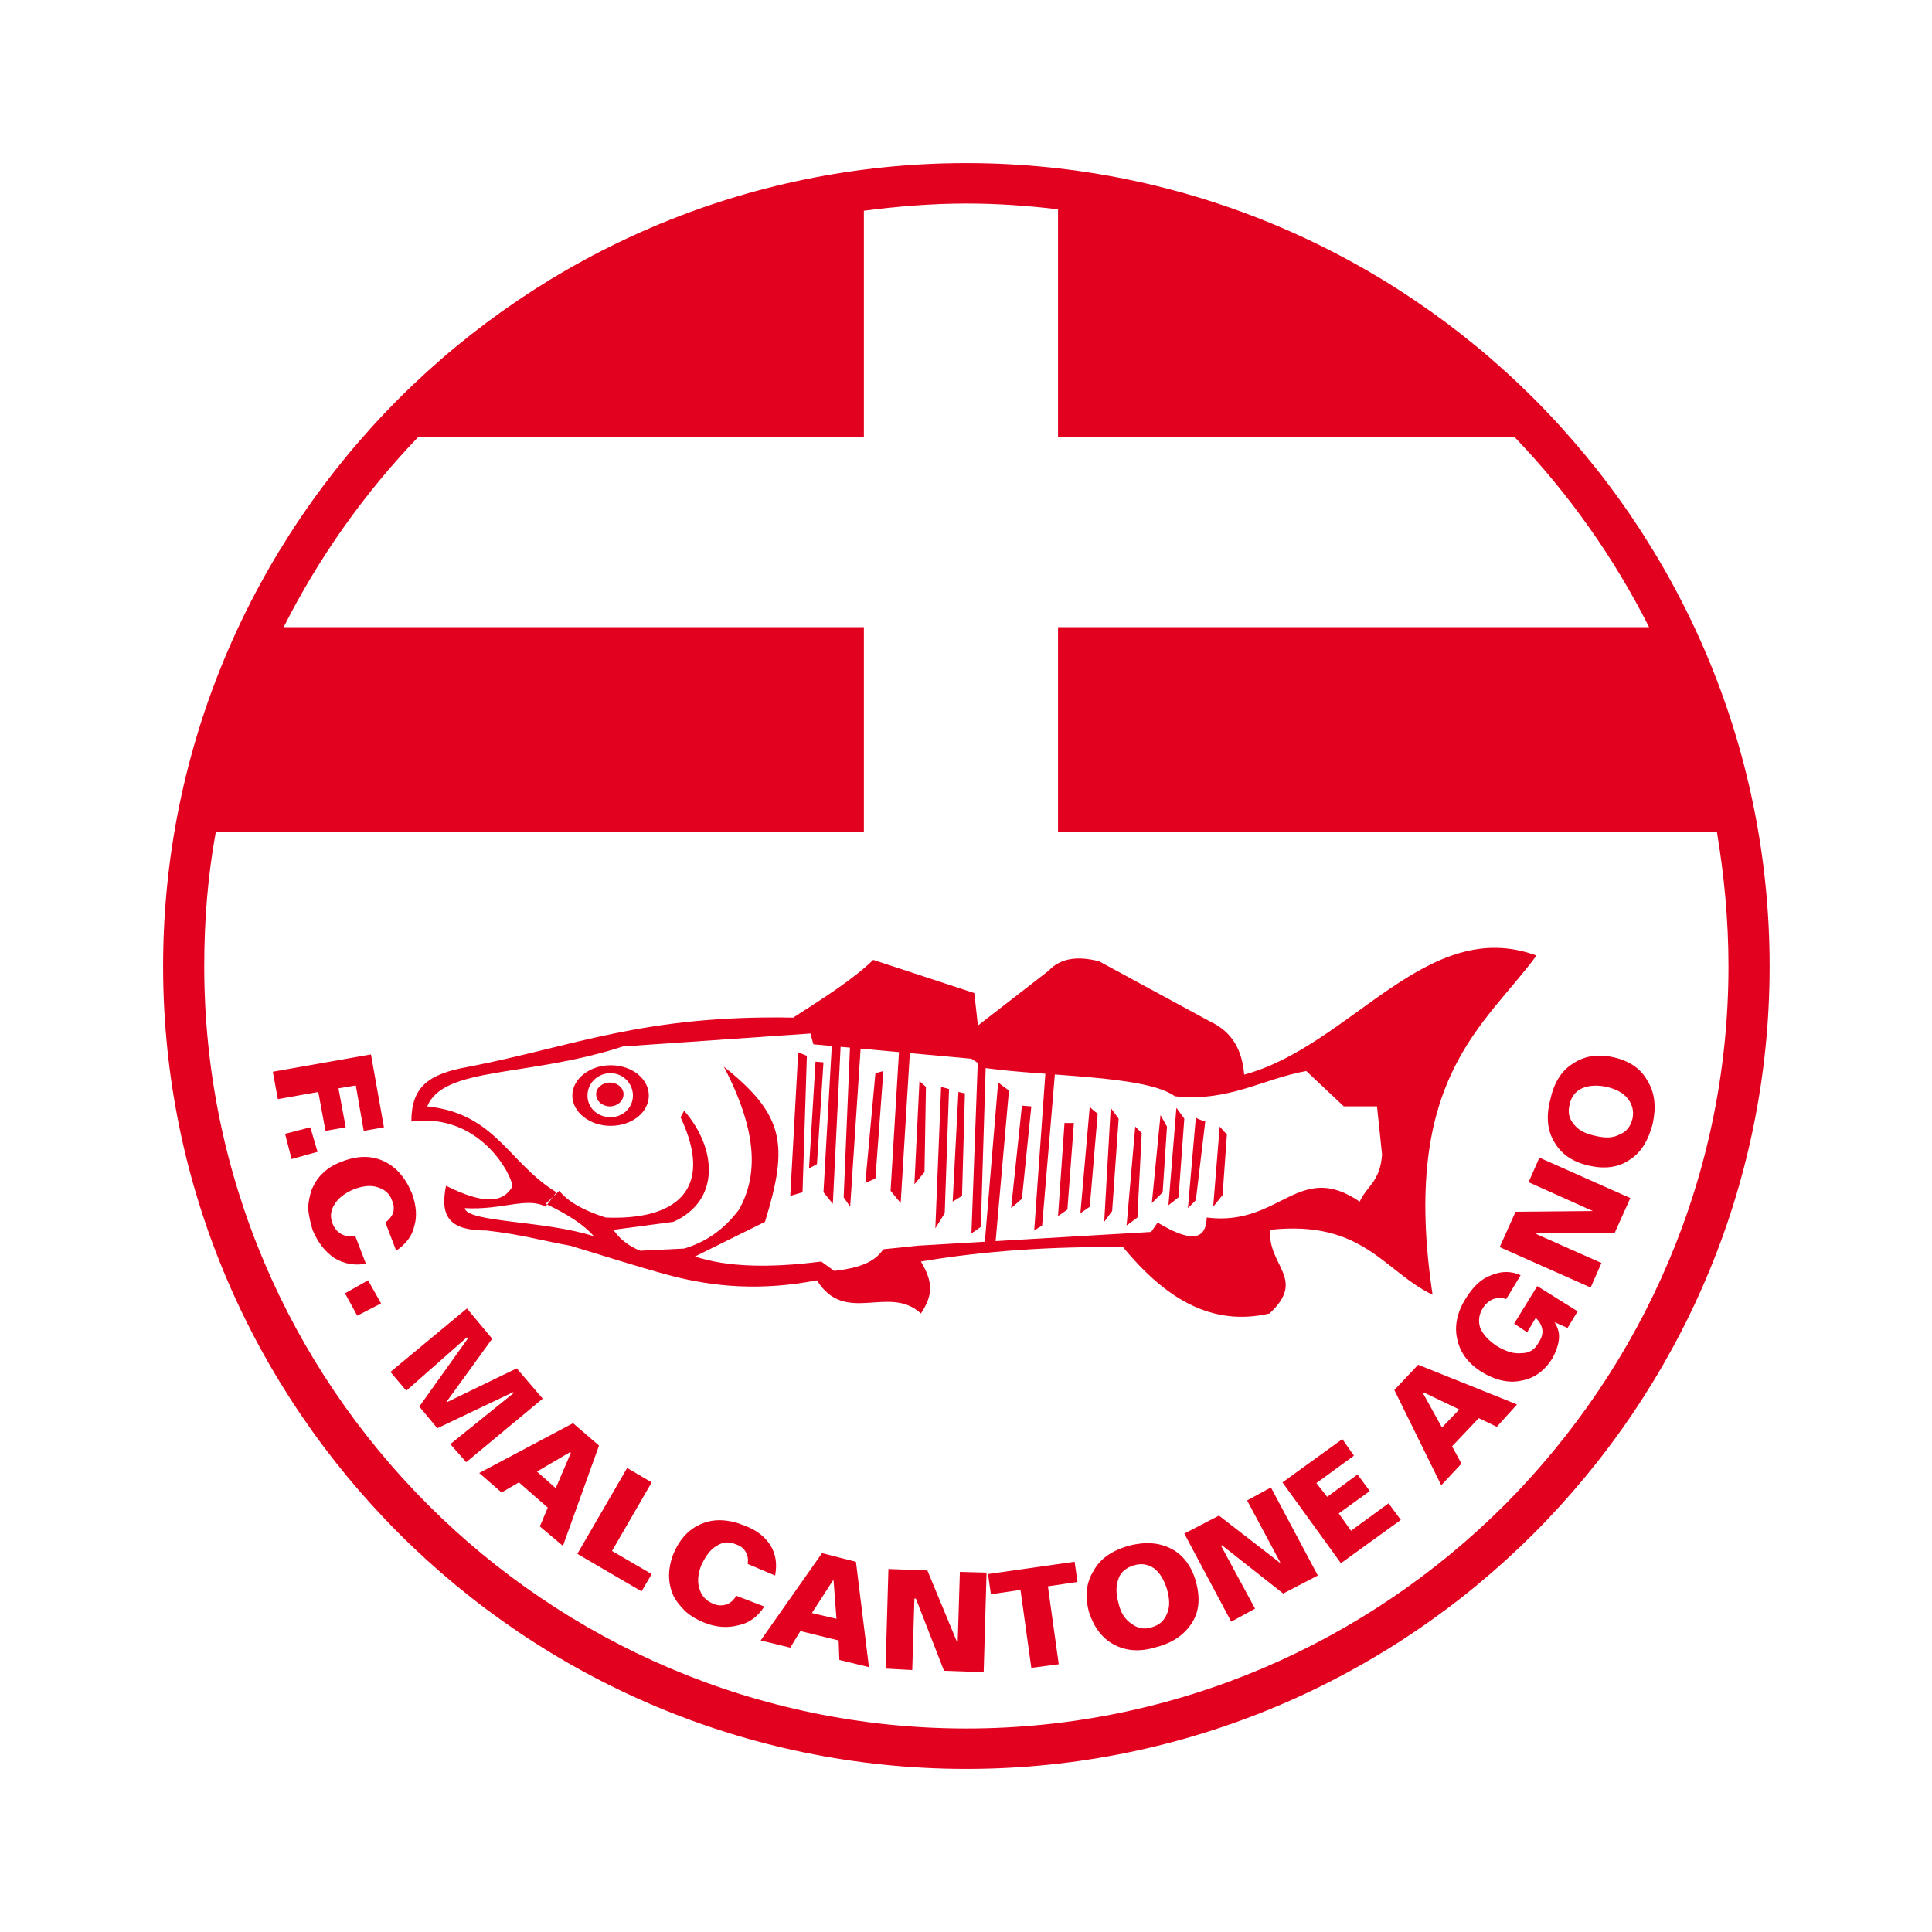
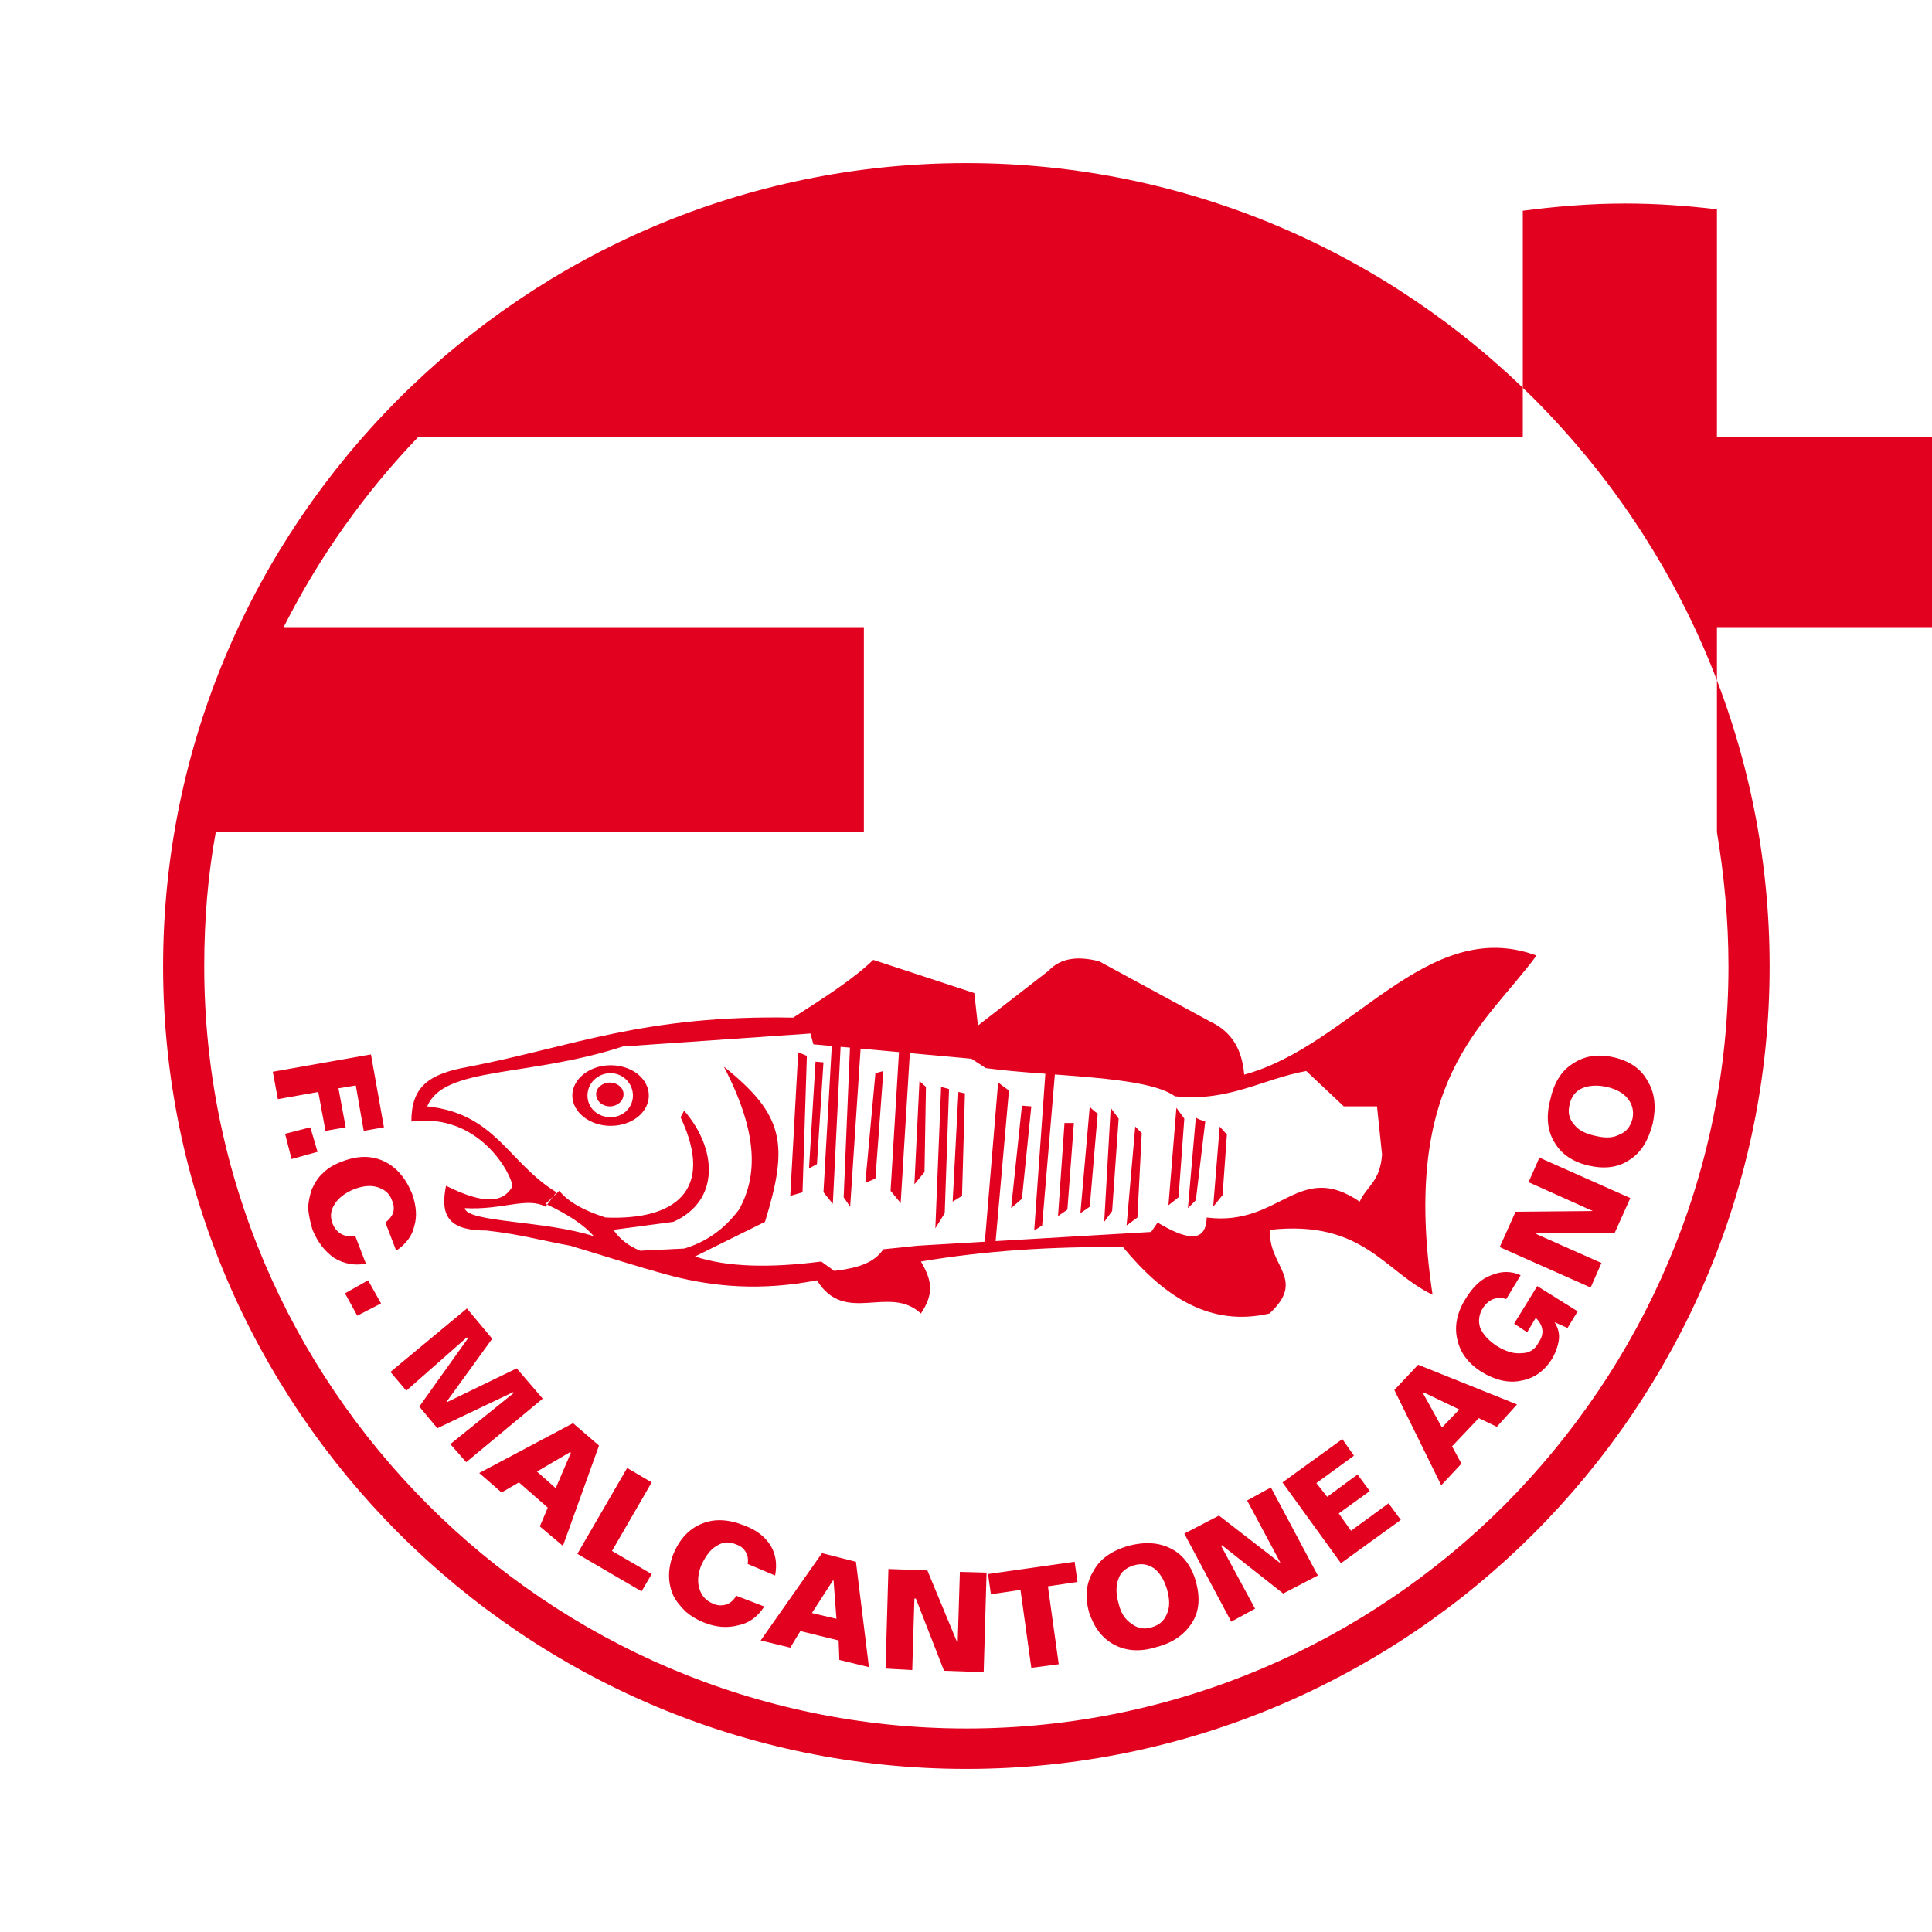
<svg xmlns="http://www.w3.org/2000/svg" version="1.1" id="Calque_1" width="192.743" height="192.743" viewBox="0 0 192.743 192.743" style="overflow:visible;enable-background:new 0 0 192.743 192.743;" xml:space="preserve">
  <g>
    <polygon style="fill-rule:evenodd;clip-rule:evenodd;fill:#FFFFFF;" points="0,0 192.743,0 192.743,192.743 0,192.743 0,0  " />
    <path style="fill-rule:evenodd;clip-rule:evenodd;fill:#E20220;" d="M37.008,105.192l1.296,7.271l-2.016,0.358l-0.792-4.534   l-1.728,0.287l0.72,3.889l-2.016,0.358l-0.72-3.886l-4.032,0.719l-0.504-2.734L37.008,105.192L37.008,105.192z M30.96,112.464   l0.72,2.447l-2.592,0.721l-0.649-2.52L30.96,112.464L30.96,112.464z M39.528,124.776l-1.08-2.809   c0.433-0.359,0.648-0.648,0.792-1.008c0.072-0.359,0.072-0.792-0.144-1.225c-0.216-0.646-0.72-1.08-1.44-1.295   c-0.648-0.217-1.44-0.145-2.376,0.215c-0.865,0.361-1.512,0.865-1.873,1.441c-0.432,0.646-0.504,1.295-0.215,2.016   c0.215,0.504,0.504,0.791,0.864,1.008c0.432,0.217,0.863,0.287,1.368,0.144l1.08,2.808c-1.151,0.217-2.231,0-3.168-0.576   c-0.935-0.646-1.655-1.584-2.159-2.807c-0.216-0.721-0.36-1.369-0.433-2.088c0-0.649,0.145-1.297,0.36-1.945   c0.288-0.646,0.648-1.223,1.152-1.657c0.504-0.503,1.152-0.863,1.944-1.149c1.512-0.576,2.88-0.576,4.104,0   c1.224,0.576,2.161,1.656,2.808,3.24c0.432,1.223,0.504,2.303,0.216,3.237C41.112,123.337,40.464,124.128,39.528,124.776   L39.528,124.776z M36.72,127.728l1.296,2.305l-2.376,1.225l-1.224-2.232L36.72,127.728L36.72,127.728z M46.584,130.536l2.52,3.023   l-4.536,6.263v0.073l6.983-3.383l2.592,3.023l-7.632,6.336l-1.584-1.801l6.336-5.111l-0.072-0.072l-7.561,3.6l-1.8-2.161   l4.825-6.767l-0.072-0.146l-6.048,5.329l-1.584-1.871L46.584,130.536L46.584,130.536z M56.88,144.864l-3.312,1.943l1.872,1.656   l1.512-3.527L56.88,144.864L56.88,144.864z M57.168,141.983l2.592,2.232l-3.6,10.008l-2.304-1.943l0.792-1.873l-2.879-2.52   l-1.729,1.008l-2.232-1.944L57.168,141.983L57.168,141.983z M62.568,146.447l2.447,1.44l-3.959,6.84l3.959,2.305l-1.008,1.728   l-6.408-3.743L62.568,146.447L62.568,146.447z M77.328,157.177l-2.735-1.152c0.072-0.504,0-0.865-0.216-1.225   c-0.216-0.359-0.504-0.576-0.936-0.721c-0.648-0.287-1.296-0.287-1.944,0.145c-0.648,0.361-1.08,1.007-1.511,1.873   c-0.361,0.863-0.433,1.726-0.216,2.375c0.216,0.721,0.647,1.225,1.368,1.512c0.433,0.217,0.937,0.217,1.368,0.072   c0.361-0.145,0.72-0.433,0.937-0.863l2.808,1.08c-0.648,1.008-1.512,1.656-2.591,1.871c-1.08,0.289-2.232,0.217-3.457-0.288   c-0.72-0.288-1.296-0.647-1.799-1.079c-0.504-0.504-0.936-1.008-1.224-1.584c-0.288-0.649-0.433-1.297-0.433-2.016   c0-0.648,0.145-1.441,0.433-2.16c0.647-1.512,1.584-2.521,2.88-3.025c1.224-0.504,2.664-0.432,4.248,0.217   c1.152,0.431,2.016,1.08,2.592,2.016C77.4,155.089,77.543,156.024,77.328,157.177L77.328,157.177z M83.088,157.681L81,160.921   l2.448,0.574l-0.288-3.814H83.088L83.088,157.681z M82.008,154.944l3.384,0.863l1.296,10.512l-2.952-0.719l-0.072-1.945   l-3.816-0.936l-1.008,1.656l-2.952-0.721L82.008,154.944L82.008,154.944z M88.632,156.528l3.888,0.145l2.953,7.127h0.071   l0.217-6.984l2.663,0.072l-0.288,9.935l-3.958-0.142l-2.808-7.201h-0.145l-0.216,7.129l-2.664-0.145L88.632,156.528L88.632,156.528   z M98.568,157.032l8.64-1.225l0.287,2.015l-2.952,0.435l1.08,7.775l-2.736,0.359l-1.079-7.775l-2.952,0.432L98.568,157.032   L98.568,157.032z M113.111,156.168c-0.719,0.216-1.296,0.647-1.511,1.296c-0.289,0.721-0.289,1.512,0,2.52   c0.215,0.938,0.646,1.584,1.296,2.015c0.575,0.435,1.223,0.577,1.942,0.362c0.792-0.217,1.296-0.648,1.584-1.369   c0.288-0.646,0.288-1.439,0-2.448c-0.288-0.935-0.72-1.655-1.296-2.087C114.48,156.024,113.831,155.951,113.111,156.168   L113.111,156.168L113.111,156.168z M112.535,154.224c1.657-0.432,3.096-0.359,4.32,0.289c1.151,0.576,2.017,1.727,2.447,3.24   c0.433,1.584,0.361,2.951-0.359,4.103c-0.72,1.153-1.871,2.017-3.528,2.448c-1.584,0.504-3.022,0.432-4.247-0.215   c-1.225-0.648-2.017-1.729-2.521-3.24c-0.433-1.585-0.287-2.953,0.433-4.105C109.728,155.521,110.88,154.728,112.535,154.224   L112.535,154.224z M118.151,152.998l3.456-1.798l6.049,4.68h0.071l-3.312-6.191l2.377-1.297l4.68,8.785l-3.456,1.799l-6.119-4.824   l-0.073,0.072l3.385,6.264l-2.377,1.297L118.151,152.998L118.151,152.998z M127.943,147.888l5.976-4.32l1.153,1.656l-3.745,2.736   l1.08,1.366l3.024-2.229l1.225,1.656l-3.097,2.23l1.225,1.729l3.743-2.736l1.225,1.656l-5.976,4.319L127.943,147.888   L127.943,147.888z M141.984,139.032l1.871,3.382l1.729-1.798l-3.457-1.656L141.984,139.032L141.984,139.032z M139.104,138.673   l2.377-2.521l9.863,3.961l-2.017,2.232l-1.8-0.865l-2.663,2.809l0.935,1.729l-2.015,2.16L139.104,138.673L139.104,138.673z    M151.703,127.224l-1.439,2.377c-0.433-0.145-0.863-0.145-1.296,0c-0.36,0.143-0.721,0.432-1.008,0.863   c-0.433,0.648-0.504,1.367-0.288,2.016c0.288,0.648,0.792,1.225,1.655,1.801c0.937,0.575,1.729,0.791,2.449,0.718   c0.792,0,1.367-0.359,1.727-1.077c0.289-0.434,0.433-0.865,0.361-1.298c-0.072-0.431-0.288-0.792-0.649-1.151l-0.863,1.439   l-1.296-0.863l2.305-3.744l4.032,2.519l-1.009,1.657l-1.296-0.576c0.359,0.576,0.503,1.152,0.432,1.729   c-0.072,0.576-0.288,1.224-0.647,1.873c-0.792,1.295-1.872,2.016-3.096,2.23c-1.296,0.289-2.665-0.072-3.961-0.863   c-1.368-0.863-2.159-1.943-2.447-3.312c-0.288-1.296,0-2.664,0.863-4.031c0.72-1.152,1.512-1.943,2.521-2.305   C149.76,126.792,150.769,126.792,151.703,127.224L151.703,127.224z M149.615,124.414l1.584-3.526l7.704-0.072l0,0l-6.408-2.879   l1.081-2.449l9.071,4.033l-1.583,3.527l-7.776-0.072v0.145l6.48,2.878l-1.08,2.449L149.615,124.414L149.615,124.414z    M156.601,110.159c-0.217,0.792-0.073,1.441,0.431,2.018c0.433,0.576,1.153,0.936,2.161,1.149c0.935,0.217,1.727,0.217,2.376-0.142   c0.72-0.289,1.079-0.793,1.296-1.584c0.143-0.721,0-1.37-0.433-1.945c-0.432-0.576-1.151-1.008-2.159-1.223   c-0.938-0.217-1.801-0.145-2.449,0.143C157.176,108.864,156.743,109.44,156.601,110.159L156.601,110.159L156.601,110.159z    M154.656,109.728c0.359-1.656,1.079-2.879,2.23-3.6c1.152-0.791,2.521-1.008,4.105-0.648c1.584,0.361,2.735,1.152,3.384,2.376   c0.719,1.153,0.863,2.592,0.504,4.249c-0.433,1.655-1.152,2.879-2.304,3.6c-1.153,0.791-2.521,0.935-4.104,0.576   c-1.512-0.359-2.664-1.08-3.384-2.305C154.368,112.822,154.224,111.384,154.656,109.728L154.656,109.728z" />
    <path style="fill-rule:evenodd;clip-rule:evenodd;fill:#E20220;" d="M41.04,111.888c0-3.383,1.584-4.753,5.761-5.474   c10.368-2.015,17.423-5.184,32.327-4.894c3.024-1.945,5.977-3.816,7.992-5.761l10.08,3.312l0.36,3.24l7.055-5.472   c1.153-1.223,2.808-1.511,5.041-0.936l11.016,5.976c2.305,1.08,3.239,2.88,3.455,5.328c10.657-2.882,18.217-15.912,29.161-11.88   c-5.185,7.056-13.607,12.239-10.369,33.84c-4.824-2.304-6.912-7.487-16.2-6.479c-0.287,3.6,3.674,4.896-0.071,8.352   c-5.904,1.367-10.513-1.656-14.616-6.626c-7.055-0.069-13.823,0.362-20.159,1.441c1.152,1.944,1.296,3.241,0,5.185   c-3.168-2.951-7.56,1.224-10.369-3.312c-5.615,1.08-10.223,0.648-14.472-0.432c-3.744-1.008-6.768-2.016-10.151-3.023   c-2.808-0.504-5.041-1.152-8.353-1.513c-3.6,0-4.68-1.296-4.032-4.464c3.744,1.872,5.688,1.729,6.624,0.072   C51.12,117.288,47.88,110.951,41.04,111.888L41.04,111.888z" />
    <path style="fill-rule:evenodd;clip-rule:evenodd;fill:#FFFFFF;" d="M42.624,110.376c1.657-4.031,10.008-2.881,19.512-5.977   l18.72-1.295l0.288,1.08l15.768,1.438l1.44,0.937c6.337,0.865,15.983,0.721,18.863,2.809c5.4,0.576,8.712-1.729,13.104-2.52   l3.745,3.527h3.312l0.504,4.824c-0.216,2.736-1.512,3.096-2.232,4.68c-6.12-4.176-7.92,2.52-15.264,1.584   c-0.072,2.592-2.016,2.232-4.896,0.504l-0.649,0.936l-23.255,1.369l-3.457,0.359c-0.935,1.366-2.52,1.873-4.896,2.16l-1.296-0.937   c-5.04,0.649-9.359,0.577-12.6-0.503l6.984-3.457c2.376-7.703,1.944-10.656-4.104-15.481c3.528,6.771,3.312,11.019,1.512,14.259   c-1.512,2.016-3.312,3.238-5.472,3.887l-4.392,0.217c-1.225-0.504-2.088-1.225-2.665-2.088l5.977-0.793   c4.68-2.088,4.392-7.272,1.08-11.088l-0.36,0.648c3.456,7.344-0.576,10.297-7.488,10.008c-2.231-0.721-3.744-1.584-4.607-2.664   l-1.369,1.297c2.304,1.08,3.888,2.16,4.824,3.24c-4.824-1.584-12.672-1.369-12.888-2.809c3.744,0.215,6.192-1.152,8.063-0.145   l1.08-1.439C50.688,115.991,49.464,111.097,42.624,110.376L42.624,110.376z" />
    <path style="fill-rule:evenodd;clip-rule:evenodd;fill:#E20220;" d="M89.711,104.543L88.848,118.8l1.008,1.225l0.936-15.336   C90.792,104.688,89.64,104.543,89.711,104.543L89.711,104.543z" />
    <polygon style="fill-rule:evenodd;clip-rule:evenodd;fill:#E20220;" points="91.728,107.855 91.224,118.151 92.232,116.929    92.376,108.433 91.728,107.855  " />
    <polygon style="fill-rule:evenodd;clip-rule:evenodd;fill:#E20220;" points="79.632,104.976 78.84,119.304 80.064,118.944    80.496,105.337 79.632,104.976  " />
    <polygon style="fill-rule:evenodd;clip-rule:evenodd;fill:#E20220;" points="81.36,105.911 80.711,116.567 81.503,116.135    82.152,105.983 81.36,105.911  " />
    <polygon style="fill-rule:evenodd;clip-rule:evenodd;fill:#E20220;" points="83.016,103.753 82.152,118.944 83.088,120.097    83.88,104.04 83.016,103.753  " />
    <polygon style="fill-rule:evenodd;clip-rule:evenodd;fill:#E20220;" points="84.816,104.04 84.168,119.447 84.816,120.384    85.896,104.04 84.816,104.04  " />
    <polygon style="fill-rule:evenodd;clip-rule:evenodd;fill:#E20220;" points="87.335,107.063 86.328,118.009 87.335,117.575    88.127,106.849 87.335,107.063  " />
    <polygon style="fill-rule:evenodd;clip-rule:evenodd;fill:#E20220;" points="93.888,108.433 93.312,122.543 94.248,121.032    94.68,108.647 93.888,108.433  " />
    <polygon style="fill-rule:evenodd;clip-rule:evenodd;fill:#E20220;" points="95.616,108.937 95.04,119.88 95.976,119.304    96.264,109.079 95.616,108.937  " />
-     <polygon style="fill-rule:evenodd;clip-rule:evenodd;fill:#E20220;" points="97.56,105.623 96.912,123.048 97.848,122.399    98.352,105.911 97.56,105.623  " />
    <polygon style="fill-rule:evenodd;clip-rule:evenodd;fill:#E20220;" points="99.576,107.998 98.208,124.414 99.288,124.272    100.656,108.792 99.576,107.998  " />
    <polygon style="fill-rule:evenodd;clip-rule:evenodd;fill:#E20220;" points="101.951,110.304 100.872,120.528 101.951,119.593    102.887,110.376 101.951,110.304  " />
    <polygon style="fill-rule:evenodd;clip-rule:evenodd;fill:#E20220;" points="104.327,106.56 103.176,122.76 103.968,122.257    105.264,106.849 104.327,106.56  " />
    <polygon style="fill-rule:evenodd;clip-rule:evenodd;fill:#E20220;" points="106.199,112.032 105.552,121.319 106.488,120.673    107.135,112.032 106.199,112.032  " />
    <path style="fill-rule:evenodd;clip-rule:evenodd;fill:#E20220;" d="M108.719,110.376l-0.935,10.656l0.935-0.648l0.792-9.287   C109.511,111.097,108.864,110.663,108.719,110.376L108.719,110.376z" />
    <polygon style="fill-rule:evenodd;clip-rule:evenodd;fill:#E20220;" points="110.808,110.521 110.16,121.896 110.951,120.815    111.601,111.601 110.808,110.521  " />
    <polygon style="fill-rule:evenodd;clip-rule:evenodd;fill:#E20220;" points="113.256,112.392 112.393,122.257 113.472,121.464    113.903,113.04 113.256,112.392  " />
-     <polygon style="fill-rule:evenodd;clip-rule:evenodd;fill:#E20220;" points="115.776,111.239 114.911,120.024 115.992,118.944    116.423,112.392 115.776,111.239  " />
    <polygon style="fill-rule:evenodd;clip-rule:evenodd;fill:#E20220;" points="117.36,110.521 116.568,120.239 117.576,119.447    118.151,111.601 117.36,110.521  " />
    <path style="fill-rule:evenodd;clip-rule:evenodd;fill:#E20220;" d="M119.303,111.456l-0.792,9.072l0.792-0.793l0.937-7.848   C120.239,111.888,119.303,111.601,119.303,111.456L119.303,111.456z" />
    <polygon style="fill-rule:evenodd;clip-rule:evenodd;fill:#E20220;" points="121.681,112.392 121.031,120.384 121.968,119.23    122.4,113.185 121.681,112.392  " />
    <path style="fill-rule:evenodd;clip-rule:evenodd;fill:#E20220;" d="M60.912,106.272c2.161,0,3.816,1.366,3.816,3.023   c0,1.655-1.655,3.023-3.816,3.023c-2.088,0-3.815-1.368-3.815-3.023C57.096,107.639,58.824,106.272,60.912,106.272L60.912,106.272z   " />
    <path style="fill-rule:evenodd;clip-rule:evenodd;fill:#FFFFFF;" d="M60.912,107.063c1.224,0,2.232,1.008,2.232,2.232   s-1.008,2.16-2.232,2.16c-1.296,0-2.304-0.936-2.304-2.16S59.616,107.063,60.912,107.063L60.912,107.063z" />
    <path style="fill-rule:evenodd;clip-rule:evenodd;fill:#E20220;" d="M60.84,107.998c0.72,0,1.368,0.507,1.368,1.153   c0,0.721-0.648,1.225-1.368,1.225s-1.368-0.504-1.368-1.225C59.472,108.505,60.12,107.998,60.84,107.998L60.84,107.998z" />
-     <path style="fill-rule:evenodd;clip-rule:evenodd;fill:#E20220;" d="M96.408,16.272L96.408,16.272c22.032,0,42.12,9,56.592,23.472   c14.543,14.544,23.543,34.56,23.543,56.664l0,0l0,0c0,22.033-9,42.048-23.543,56.59c-14.473,14.474-34.561,23.474-56.592,23.474   l0,0l0,0c-22.104,0-42.12-9-56.592-23.474c-14.544-14.542-23.544-34.558-23.544-56.59l0,0l0,0c0-22.104,9-42.12,23.544-56.664   C54.288,25.272,74.304,16.272,96.408,16.272L96.408,16.272L96.408,16.272z M171.288,83.016h-65.736V62.568h58.968   c-3.527-6.984-8.063-13.392-13.464-19.008h-45.504V20.88c-3.024-0.36-6.049-0.576-9.144-0.576l0,0l0,0   c-3.456,0-6.912,0.288-10.224,0.72V43.56H41.76c-5.4,5.616-9.937,12.024-13.464,19.008h57.888v20.448H21.528   c-0.792,4.32-1.152,8.784-1.152,13.392l0,0l0,0c0,20.88,8.496,39.888,22.32,53.712c13.751,13.752,32.76,22.32,53.711,22.32l0,0l0,0   c20.953,0,39.96-8.568,53.711-22.32c13.753-13.824,22.32-32.832,22.32-53.712l0,0l0,0C172.439,91.8,172.007,87.336,171.288,83.016   L171.288,83.016z" />
+     <path style="fill-rule:evenodd;clip-rule:evenodd;fill:#E20220;" d="M96.408,16.272L96.408,16.272c22.032,0,42.12,9,56.592,23.472   c14.543,14.544,23.543,34.56,23.543,56.664l0,0l0,0c0,22.033-9,42.048-23.543,56.59c-14.473,14.474-34.561,23.474-56.592,23.474   l0,0l0,0c-22.104,0-42.12-9-56.592-23.474c-14.544-14.542-23.544-34.558-23.544-56.59l0,0l0,0c0-22.104,9-42.12,23.544-56.664   C54.288,25.272,74.304,16.272,96.408,16.272L96.408,16.272L96.408,16.272z M171.288,83.016V62.568h58.968   c-3.527-6.984-8.063-13.392-13.464-19.008h-45.504V20.88c-3.024-0.36-6.049-0.576-9.144-0.576l0,0l0,0   c-3.456,0-6.912,0.288-10.224,0.72V43.56H41.76c-5.4,5.616-9.937,12.024-13.464,19.008h57.888v20.448H21.528   c-0.792,4.32-1.152,8.784-1.152,13.392l0,0l0,0c0,20.88,8.496,39.888,22.32,53.712c13.751,13.752,32.76,22.32,53.711,22.32l0,0l0,0   c20.953,0,39.96-8.568,53.711-22.32c13.753-13.824,22.32-32.832,22.32-53.712l0,0l0,0C172.439,91.8,172.007,87.336,171.288,83.016   L171.288,83.016z" />
  </g>
</svg>